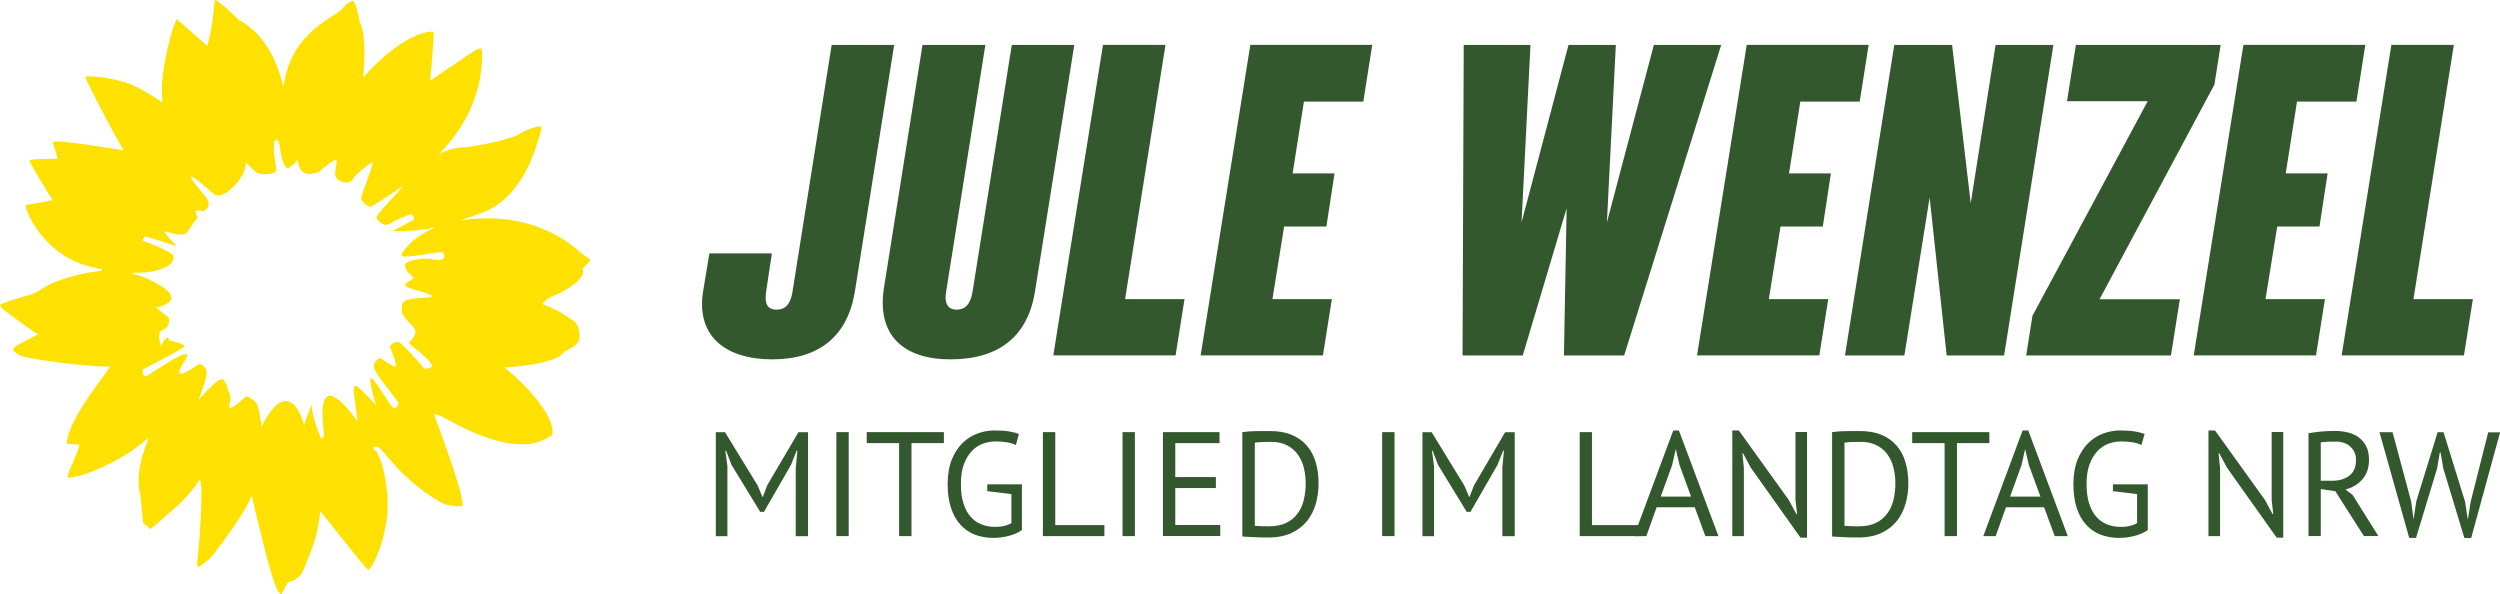
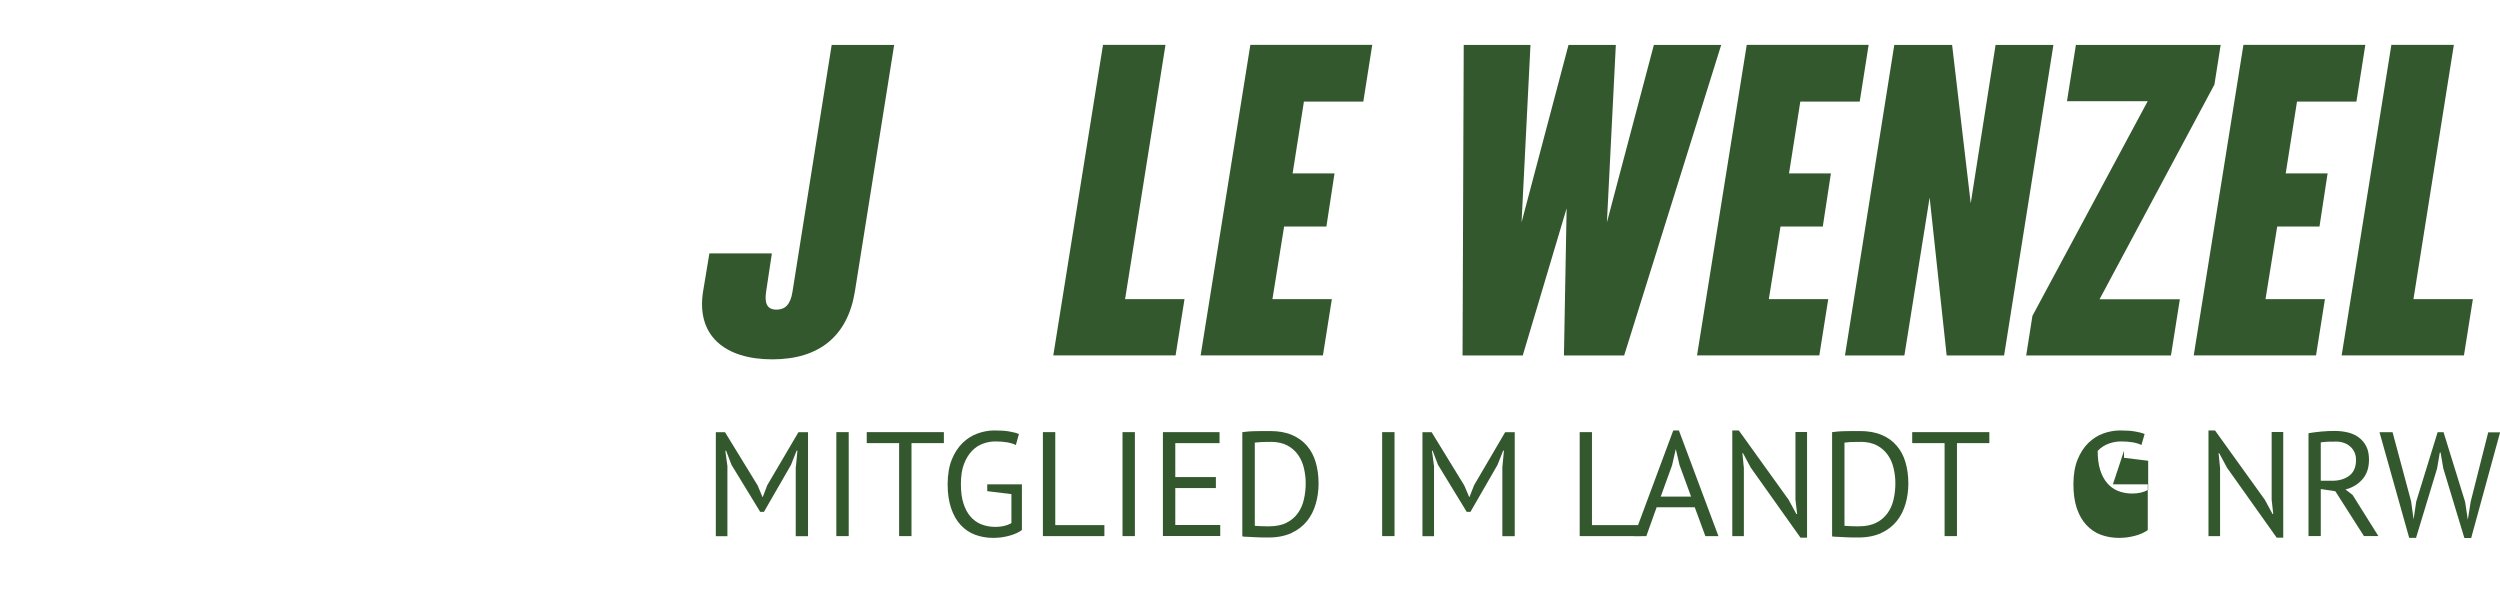
<svg xmlns="http://www.w3.org/2000/svg" id="Ebene_2" viewBox="0 0 252.47 60">
  <defs>
    <style>.cls-1{clip-path:url(#clippath-1);}.cls-2{fill:#34582e;}.cls-3{clip-path:url(#clippath);}.cls-4{fill:none;}.cls-5{fill:#ffe100;}</style>
    <clipPath id="clippath">
      <rect class="cls-4" width="59.58" height="60" />
    </clipPath>
    <clipPath id="clippath-1">
      <rect class="cls-4" width="59.58" height="60" />
    </clipPath>
  </defs>
  <g id="Ebene_1-2">
    <g id="Sonnenblume_2022">
      <g class="cls-3">
        <g class="cls-1">
-           <path class="cls-5" d="M59.58,26.23c-.02-.15-.41-.29-.68-.51-.89-.74-4.06-3.87-10.31-3.66-.79,.03-1.51,.1-2.17,.21,1.33-.43,2.02-.69,2.42-.85,.48-.19,3.67-1.29,5.39-6.89,.15-.48,.56-1.63,.46-1.72-.13-.11-1.2,.08-2.28,.74-1.09,.66-4.74,1.24-5.17,1.31-.26,.04-1.33-.12-2.93,.72,1.81-1.85,3.72-4.49,4.24-8.19,.25-1.77,.14-2.5,.06-2.49-.11,0-.17,0-.3,.05-.4,.12-.81,.46-2.14,1.35-1.33,.89-2.74,1.87-2.74,1.87,0,0,.48-4.83,.33-4.95-.15-.11-2.89-.08-7.1,4.61,0,0,.48-4.02-.31-5.53,0,0-.22-1.1-.39-1.67-.09-.29-.31-.59-.35-.56-.04,.03-.42,.09-1.02,.78-.93,1.06-5.25,2.37-5.96,7.95-.54-2.25-1.69-5.27-4.52-6.8C22.5,.43,21.79-.04,21.71,0c-.07,.04-.04,.73-.28,2.3-.27,1.76-.52,2.32-.52,2.32,0,0-2.97-2.61-3.05-2.69-.14-.14-1.95,5.6-1.42,8.46,0,0-.94-.73-2.65-1.61-1.94-1-5.21-1.17-5.19-1.02,.04,.26,2.76,5.57,3.9,7.43,0,0-7.32-1.26-7.19-.8,.04,.15,.22,.44,.51,1.66,0,0-2.87-.06-2.84,.18,.04,.27,2.18,3.8,2.34,3.99,0,0-2.22,.43-2.69,.46-.32,.02,1.49,5,6.43,6.24,.28,.07,.56,.14,.83,.19,.71,.14,.43,.24-.03,.29-1.25,.13-2.61,.46-4.11,1.01,0,0-1.19,.46-1.82,.96C3.29,29.88,.15,30.41,0,30.87c.07,.34,3.83,2.91,3.83,2.91,0,0-2.2,1.08-2.35,1.28-.1,.14-.19,.27-.16,.31,.03,.04,.17,.21,.56,.45,.88,.55,8.72,1.37,9.2,1.17,.48-.19-4.26,5.14-4.33,7.82,0,0,.78,.06,1.21,.09,.34,.03-1.43,3.36-1.11,3.34,2.13-.09,5.66-2.15,6.33-2.62,.66-.47,1.57-1.18,1.81-1.4,.25-.23-1.55,2.97-.81,5.79,0,0,.23,2.18,.25,2.63,.01,.44,.63,.44,.63,.73,0,.36,1.73-1.37,2.55-2.03,.82-.66,1.94-1.94,2.48-2.79,.54-.84,.06,6.62-.16,8.05-.07,.46,.03,.51,.11,.67,.02,.05,.79-.58,1.03-.75,.36-.24,4.1-5.27,4.34-6.53,0,0,1.99,8.76,2.67,9.7,.15,.2,.27,.43,.37,.27,.2-.31,.5-1.13,.72-1.2,.29-.09,1.13-.19,1.57-1.44,.44-1.25,1.24-2.47,1.61-5.71,0,0,4.24,5.4,4.79,5.91,.22,.2,1.37-1.72,1.88-4.79,.51-3.08-.58-7.21-1.28-7.36,0,0-.29-.45,.51-.17,.46,.16,2.22,3.23,6.29,5.55,.68,.39,2.14,.4,2.15,.37,.33-.91-2.87-9.27-2.87-9.27,0,0,.08-.1,.72,.17,.64,.26,6.74,4.21,10.44,2.36,.75-.37,.79-.45,.79-.45,.42-1.82-2.83-5.26-4.83-6.83,0,0,5.25-.21,6.06-1.61,0,0,.97-.35,1.47-1.04,.09-.12,.19-1.55-.57-2.07-1.98-1.38-3.17-1.67-3.17-1.67,0,0,.55-.67,1.36-.92,.8-.25,3.39-1.85,2.7-2.63,0,0,.83-.72,.8-.91m-18.3,8.31c-.16,.19,2.36,1.73,2.34,2.47,0,0-.64,.44-.91,.06-.27-.39-2.16-2.48-2.47-2.54-.23-.05-.67,.06-.88,.47,0,0,.83,1.93,.57,1.98-.26,.05-1.55-.86-1.55-.86,0,0-.85,.37-.57,1.14,.28,.77,2.58,3.38,2.45,3.54,0,0-.2,.43-.49,.4-.3-.03-1.89-2.91-2.28-3.02-.39-.11,.46,2.69,.46,2.69,0,0-1.44-1.51-1.82-1.83-.38-.32-.44,.33-.44,.33l.42,3.2s-4.48-6.67-3.38,1.28c0,0-.1,.45-.25,.44-.15-.02-1.1-2.63-.99-3.35,.11-.72-.78,1.98-.78,1.98,0,0-1.4-5.58-4.31,.14,0,0-.2-2.16-.65-2.53-.45-.37-.82-.57-.93-.5-.11,.07-1.14,1.05-1.54,1.14-.4,.1,.32-1.29-.27-1.68,0,0,.05-.39-.29-.94-.35-.56-.68-.35-2.69,1.81,0,0,.84-2.05,.83-2.76,0-.71-.79-.87-.79-.87,0,0-1.46,1.11-1.88,.97-.43-.14,.7-1.49,.72-1.87,0-.12-.16-.07-.16-.07,0,0-.17-.13-1.64,.73l-2.38,1.51c-.17-.11-.41-.09-.34-.65,.02-.16,4.44-2.24,4.24-2.46-.2-.22-1.67-.58-1.67-.58,0,0,.27-.1,0-.23-.28-.12-.71,.84-.71,.84,0,0-.5-1.39,.13-1.61,.92-.3,.64-1.27,.64-1.27l-1.27-1s3.21-.56,.38-2.27c-.82-.49-1.66-.86-2.56-1.1-.25-.07-.34-.17,.04-.15,2.32,.06,4.18-.74,3.88-1.74,0,0-.1-.4-3.11-1.5,0,0,.08-.36,.29-.41,.2-.05,3.34,1.1,3.12,.91-.22-.18-1.37-1.46-1.16-1.45,.21,0,1.68,.63,2.17,.17,.47-.44,.76-1.24,1.07-1.42,.31-.18-.82-1.22,.67-.74,0,0,1.01-.57,.21-1.49-.79-.93-3.31-3.9,.8-.31,.98,.86,3.44-1.76,3.24-3.19,0,0,.98,.99,1.19,1.1,.21,.11,1.58,.27,1.89-.21,.14-.22-.5-2.25-.09-3.14,0,0,.17-.02,.34,.17,.17,.19,.18,2.31,.93,2.71,0,0,.84-.49,.98-.86,.14-.37-.23,2.29,2.28,1.14,0,0,1.22-1.09,1.57-1.12,.35-.03-.26,1.29,.05,1.76,.31,.47,1.34,.79,1.67,.2,.33-.59,1.89-1.77,2.02-1.72,.12,.05-.8,2.5-.9,2.74-.15,.35-.26,.87-.26,.87,0,0,.12,.68,.98,.87,0,0,1.62-.94,3.3-2.17-.18,.21-.35,.43-.53,.67,0,0-2.18,2.23-2.18,2.56,0,.32,.75,1.05,1.36,.64,.61-.41,2.08-1.02,2.21-.91,.13,.11,.36,.41,.06,.58-.31,.18-2.02,1.07-2.02,1.07,0,0,1.96,.13,4.35-.35-2.59,1.05-3.49,2.65-3.46,2.8,.08,.51,4.1-.53,4.21-.28,.58,1.31-1.28,.5-2.09,.64h0c-.81,.13-2.89,.18-.97,1.83,0,0,.36,.03-.59,.59-.95,.56,2.11,.89,2.48,1.3,.36,.41-3.03-.04-2.97,.98,.06,.94-.48,.47,1.18,2.26,.15,.16,.43,.54-.42,1.45" />
-         </g>
+           </g>
      </g>
    </g>
    <g>
      <g>
        <path class="cls-2" d="M71.01,29.39l.63-3.8h6.31l-.59,3.92c-.16,1.14,.12,1.76,1.06,1.76,.86,0,1.41-.51,1.61-1.8l3.96-24.93h6.31l-3.96,24.85c-.71,4.51-3.57,6.9-8.35,6.9s-7.72-2.39-6.98-6.9Z" />
-         <path class="cls-2" d="M89.28,29l3.88-24.46h6.35l-3.96,24.89c-.2,1.14,.12,1.84,1.06,1.84,.86,0,1.41-.55,1.61-1.84l3.96-24.89h6.31l-3.96,24.85c-.71,4.51-3.57,6.9-8.55,6.9-4.7,0-7.49-2.39-6.7-7.29Z" />
        <path class="cls-2" d="M113.62,30.21h6l-.9,5.68h-12.35l5.02-31.36h6.31l-4.08,25.68Z" />
        <path class="cls-2" d="M137.68,10.26h-6l-1.14,7.25h4.23l-.82,5.37h-4.27l-1.18,7.33h6l-.9,5.68h-12.35l5.02-31.36h12.31l-.9,5.72Z" />
        <path class="cls-2" d="M167.04,4.54h6.78l-9.8,31.36h-6.08l.27-14.86-4.43,14.86h-6.08l.12-31.36h6.74l-.9,17.91,4.74-17.91h4.78l-.9,17.91,4.74-17.91Z" />
        <path class="cls-2" d="M187.81,10.26h-6l-1.14,7.25h4.23l-.82,5.37h-4.27l-1.18,7.33h6l-.9,5.68h-12.35l5.02-31.36h12.31l-.9,5.72Z" />
        <path class="cls-2" d="M201.53,4.54h5.84l-4.98,31.36h-5.8l-1.72-15.95-2.55,15.95h-6l4.98-31.36h5.84l1.88,15.99,2.51-15.99Z" />
        <path class="cls-2" d="M224.26,4.54l-.63,4-11.6,21.68h8.11l-.9,5.68h-14.62l.63-4,11.64-21.68h-8.15l.9-5.68h14.62Z" />
        <path class="cls-2" d="M237.97,10.26h-6l-1.14,7.25h4.23l-.82,5.37h-4.27l-1.18,7.33h6l-.9,5.68h-12.35l5.02-31.36h12.31l-.9,5.72Z" />
        <path class="cls-2" d="M243.73,30.21h6l-.9,5.68h-12.35l5.02-31.36h6.31l-4.08,25.68Z" />
      </g>
      <g>
        <path class="cls-2" d="M80.38,47.09l.15-1.58h-.08l-.57,1.44-2.73,4.74h-.38l-2.9-4.75-.54-1.42h-.08l.21,1.56v7.07h-1.17v-10.5h.93l3.29,5.37,.49,1.17h.03l.46-1.2,3.14-5.34h.97v10.5h-1.24v-7.05Z" />
        <path class="cls-2" d="M84.46,43.64h1.25v10.5h-1.25v-10.5Z" />
        <path class="cls-2" d="M95.32,44.75h-3.27v9.39h-1.25v-9.39h-3.27v-1.11h7.79v1.11Z" />
        <path class="cls-2" d="M99.68,48.91h3.52v4.62c-.16,.12-.35,.23-.58,.33-.23,.1-.47,.19-.72,.25-.25,.07-.52,.12-.79,.16-.28,.03-.54,.05-.8,.05-.67,0-1.28-.11-1.84-.32s-1.05-.54-1.46-.99c-.41-.44-.73-1.01-.96-1.69-.23-.69-.35-1.49-.35-2.42s.14-1.8,.42-2.49c.28-.69,.65-1.25,1.1-1.69,.45-.43,.96-.75,1.52-.95,.56-.2,1.12-.3,1.68-.3,.6,0,1.1,.03,1.49,.1,.39,.06,.72,.15,.99,.26l-.31,1.11c-.48-.24-1.17-.36-2.06-.36-.42,0-.84,.07-1.25,.22-.42,.15-.79,.39-1.12,.73s-.6,.79-.81,1.33-.31,1.23-.31,2.04c0,.74,.08,1.38,.25,1.92,.17,.54,.41,.99,.71,1.34,.3,.35,.67,.62,1.1,.79,.43,.17,.9,.26,1.41,.26,.64,0,1.18-.12,1.63-.38v-2.93l-2.44-.3v-.71Z" />
        <path class="cls-2" d="M111.53,54.14h-6.21v-10.5h1.25v9.39h4.96v1.11Z" />
        <path class="cls-2" d="M113.36,43.64h1.25v10.5h-1.25v-10.5Z" />
        <path class="cls-2" d="M117.44,43.64h5.72v1.11h-4.47v3.43h4.1v1.11h-4.1v3.73h4.54v1.11h-5.79v-10.5Z" />
        <path class="cls-2" d="M125.48,43.64c.19-.03,.4-.05,.64-.07,.23-.01,.48-.03,.73-.03s.5,0,.75-.01,.47,0,.68,0c.84,0,1.57,.13,2.18,.39,.61,.26,1.12,.62,1.52,1.09,.4,.46,.7,1.02,.89,1.67,.19,.65,.29,1.36,.29,2.14,0,.71-.09,1.39-.28,2.05s-.48,1.24-.88,1.74-.92,.91-1.56,1.21-1.42,.46-2.32,.46c-.16,0-.37,0-.62,0-.25,0-.52-.02-.79-.03-.27-.02-.52-.03-.75-.04-.23,0-.4-.02-.5-.04v-10.51Zm2.83,.99h-.43c-.16,0-.31,0-.46,.01s-.29,.02-.41,.03-.22,.02-.29,.03v8.4s.15,.02,.29,.02c.14,0,.28,.01,.44,.02,.15,0,.29,0,.43,.01s.23,0,.29,0c.7,0,1.29-.12,1.76-.36,.47-.24,.85-.56,1.14-.97,.29-.4,.49-.87,.61-1.39,.12-.53,.18-1.07,.18-1.63,0-.49-.06-.98-.17-1.48s-.3-.94-.57-1.34c-.27-.4-.63-.73-1.09-.98-.46-.25-1.03-.38-1.72-.38Z" />
        <path class="cls-2" d="M139.58,43.64h1.25v10.5h-1.25v-10.5Z" />
        <path class="cls-2" d="M151.73,47.09l.15-1.58h-.08l-.57,1.44-2.73,4.74h-.38l-2.9-4.75-.54-1.42h-.07l.21,1.56v7.07h-1.17v-10.5h.93l3.29,5.37,.5,1.17h.03l.47-1.2,3.13-5.34h.97v10.5h-1.25v-7.05Z" />
        <path class="cls-2" d="M165.74,54.14h-6.21v-10.5h1.24v9.39h4.97v1.11Z" />
        <path class="cls-2" d="M171.15,51.23h-3.85l-1.04,2.91h-1.25l3.97-10.67h.57l3.99,10.67h-1.32l-1.07-2.91Zm-3.45-1.08h3.08l-1.17-3.19-.37-1.59h-.01l-.37,1.62-1.15,3.17Z" />
        <path class="cls-2" d="M176.83,47.27l-.81-1.51h-.06l.15,1.51v6.87h-1.17v-10.67h.66l5.03,7,.78,1.44h.08l-.17-1.44v-6.84h1.17v10.67h-.66l-5-7.04Z" />
        <path class="cls-2" d="M185.03,43.64c.19-.03,.4-.05,.64-.07,.24-.01,.48-.03,.74-.03s.5,0,.75-.01,.47,0,.68,0c.84,0,1.57,.13,2.18,.39,.62,.26,1.12,.62,1.52,1.09,.4,.46,.7,1.02,.89,1.67,.19,.65,.29,1.36,.29,2.14,0,.71-.09,1.39-.28,2.05s-.48,1.24-.88,1.74c-.4,.5-.92,.91-1.56,1.21s-1.42,.46-2.33,.46c-.16,0-.37,0-.62,0-.25,0-.52-.02-.79-.03-.27-.02-.52-.03-.75-.04-.23,0-.39-.02-.49-.04v-10.51Zm2.83,.99h-.43c-.16,0-.31,0-.46,.01-.15,0-.29,.02-.41,.03s-.22,.02-.29,.03v8.4c.05,0,.15,.02,.29,.02,.14,0,.29,.01,.44,.02,.15,0,.29,0,.43,.01s.24,0,.29,0c.7,0,1.29-.12,1.76-.36,.47-.24,.85-.56,1.14-.97,.29-.4,.49-.87,.61-1.39,.12-.53,.18-1.07,.18-1.63,0-.49-.06-.98-.17-1.48-.11-.5-.3-.94-.57-1.34-.27-.4-.63-.73-1.09-.98-.46-.25-1.03-.38-1.72-.38Z" />
        <path class="cls-2" d="M200.9,44.75h-3.27v9.39h-1.25v-9.39h-3.27v-1.11h7.79v1.11Z" />
-         <path class="cls-2" d="M206.43,51.23h-3.85l-1.04,2.91h-1.25l3.97-10.67h.57l3.99,10.67h-1.32l-1.07-2.91Zm-3.45-1.08h3.08l-1.17-3.19-.37-1.59h-.01l-.37,1.62-1.15,3.17Z" />
-         <path class="cls-2" d="M213.38,48.91h3.52v4.62c-.16,.12-.35,.23-.58,.33-.23,.1-.46,.19-.72,.25-.26,.07-.52,.12-.8,.16-.27,.03-.54,.05-.8,.05-.67,0-1.29-.11-1.85-.32-.56-.21-1.04-.54-1.46-.99-.41-.44-.73-1.01-.96-1.69-.23-.69-.34-1.49-.34-2.42s.14-1.8,.42-2.49c.28-.69,.65-1.25,1.1-1.69,.45-.43,.95-.75,1.51-.95,.56-.2,1.12-.3,1.68-.3,.6,0,1.09,.03,1.49,.1,.39,.06,.72,.15,.99,.26l-.32,1.11c-.48-.24-1.17-.36-2.05-.36-.42,0-.84,.07-1.25,.22-.42,.15-.79,.39-1.12,.73s-.6,.79-.81,1.33-.31,1.23-.31,2.04c0,.74,.08,1.38,.25,1.92s.41,.99,.71,1.34c.3,.35,.67,.62,1.1,.79s.9,.26,1.41,.26c.64,0,1.18-.12,1.63-.38v-2.93l-2.44-.3v-.71Z" />
+         <path class="cls-2" d="M213.38,48.91h3.52v4.62c-.16,.12-.35,.23-.58,.33-.23,.1-.46,.19-.72,.25-.26,.07-.52,.12-.8,.16-.27,.03-.54,.05-.8,.05-.67,0-1.29-.11-1.85-.32-.56-.21-1.04-.54-1.46-.99-.41-.44-.73-1.01-.96-1.69-.23-.69-.34-1.49-.34-2.42s.14-1.8,.42-2.49c.28-.69,.65-1.25,1.1-1.69,.45-.43,.95-.75,1.51-.95,.56-.2,1.12-.3,1.68-.3,.6,0,1.09,.03,1.49,.1,.39,.06,.72,.15,.99,.26l-.32,1.11c-.48-.24-1.17-.36-2.05-.36-.42,0-.84,.07-1.25,.22-.42,.15-.79,.39-1.12,.73c0,.74,.08,1.38,.25,1.92s.41,.99,.71,1.34c.3,.35,.67,.62,1.1,.79s.9,.26,1.41,.26c.64,0,1.18-.12,1.63-.38v-2.93l-2.44-.3v-.71Z" />
        <path class="cls-2" d="M224.92,47.27l-.81-1.51h-.06l.15,1.51v6.87h-1.17v-10.67h.66l5.03,7,.78,1.44h.07l-.16-1.44v-6.84h1.17v10.67h-.66l-5-7.04Z" />
        <path class="cls-2" d="M233.12,43.75c.38-.07,.82-.12,1.31-.17s.95-.06,1.36-.06c.46,0,.9,.05,1.31,.15,.41,.1,.78,.26,1.1,.5,.31,.23,.57,.53,.76,.9,.19,.37,.28,.82,.28,1.35,0,.82-.22,1.48-.67,1.99-.45,.51-1.02,.85-1.71,1.02l.72,.55,2.61,4.16h-1.46l-2.89-4.53-1.47-.22v4.75h-1.24v-10.39Zm2.7,.85h-.4c-.14,0-.28,0-.4,.01-.13,.01-.25,.02-.37,.03-.12,0-.21,.03-.28,.04v3.87h1.17c.69,0,1.26-.17,1.71-.51s.68-.87,.68-1.59c0-.54-.19-.99-.56-1.33-.37-.35-.88-.53-1.54-.53Z" />
        <path class="cls-2" d="M243.5,50.68l.24,1.74h.01l.26-1.77,2.16-7h.6l2.18,7.04,.26,1.74h.02l.28-1.77,1.77-7h1.2l-2.92,10.67h-.69l-2.13-7.04-.27-1.59h-.08l-.27,1.6-2.13,7.02h-.69l-3-10.67h1.32l1.89,7.04Z" />
      </g>
    </g>
  </g>
</svg>